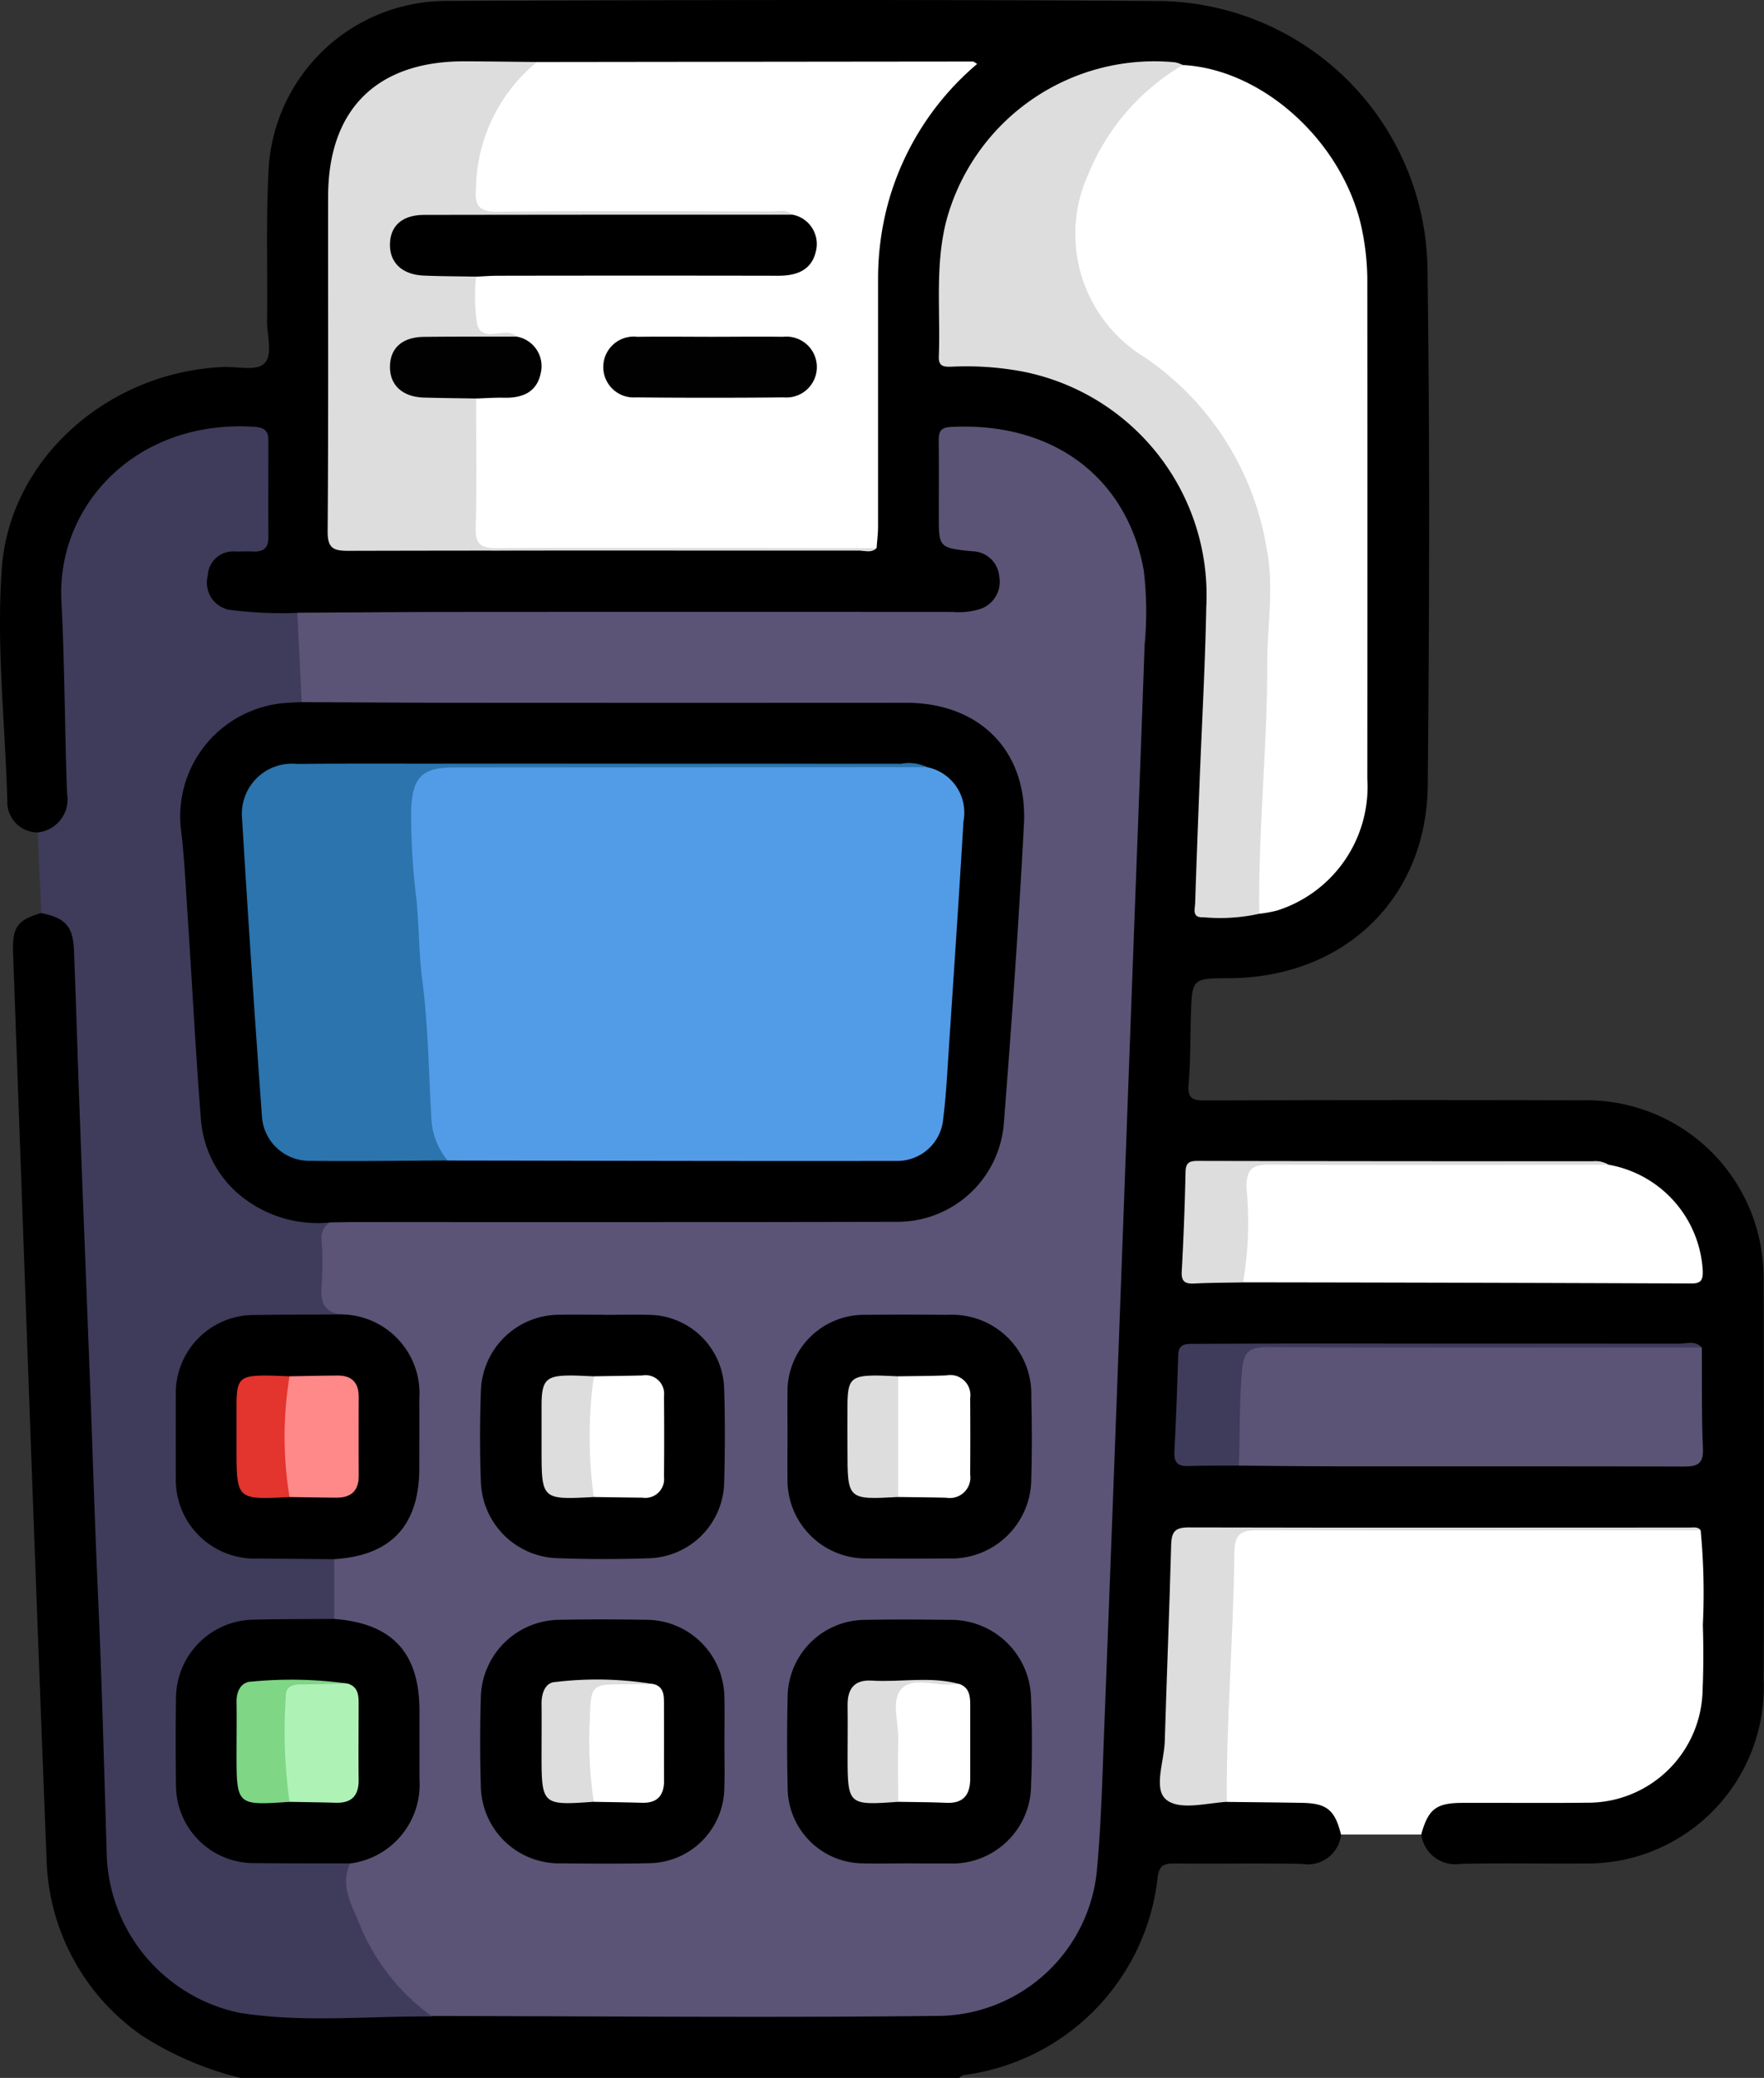
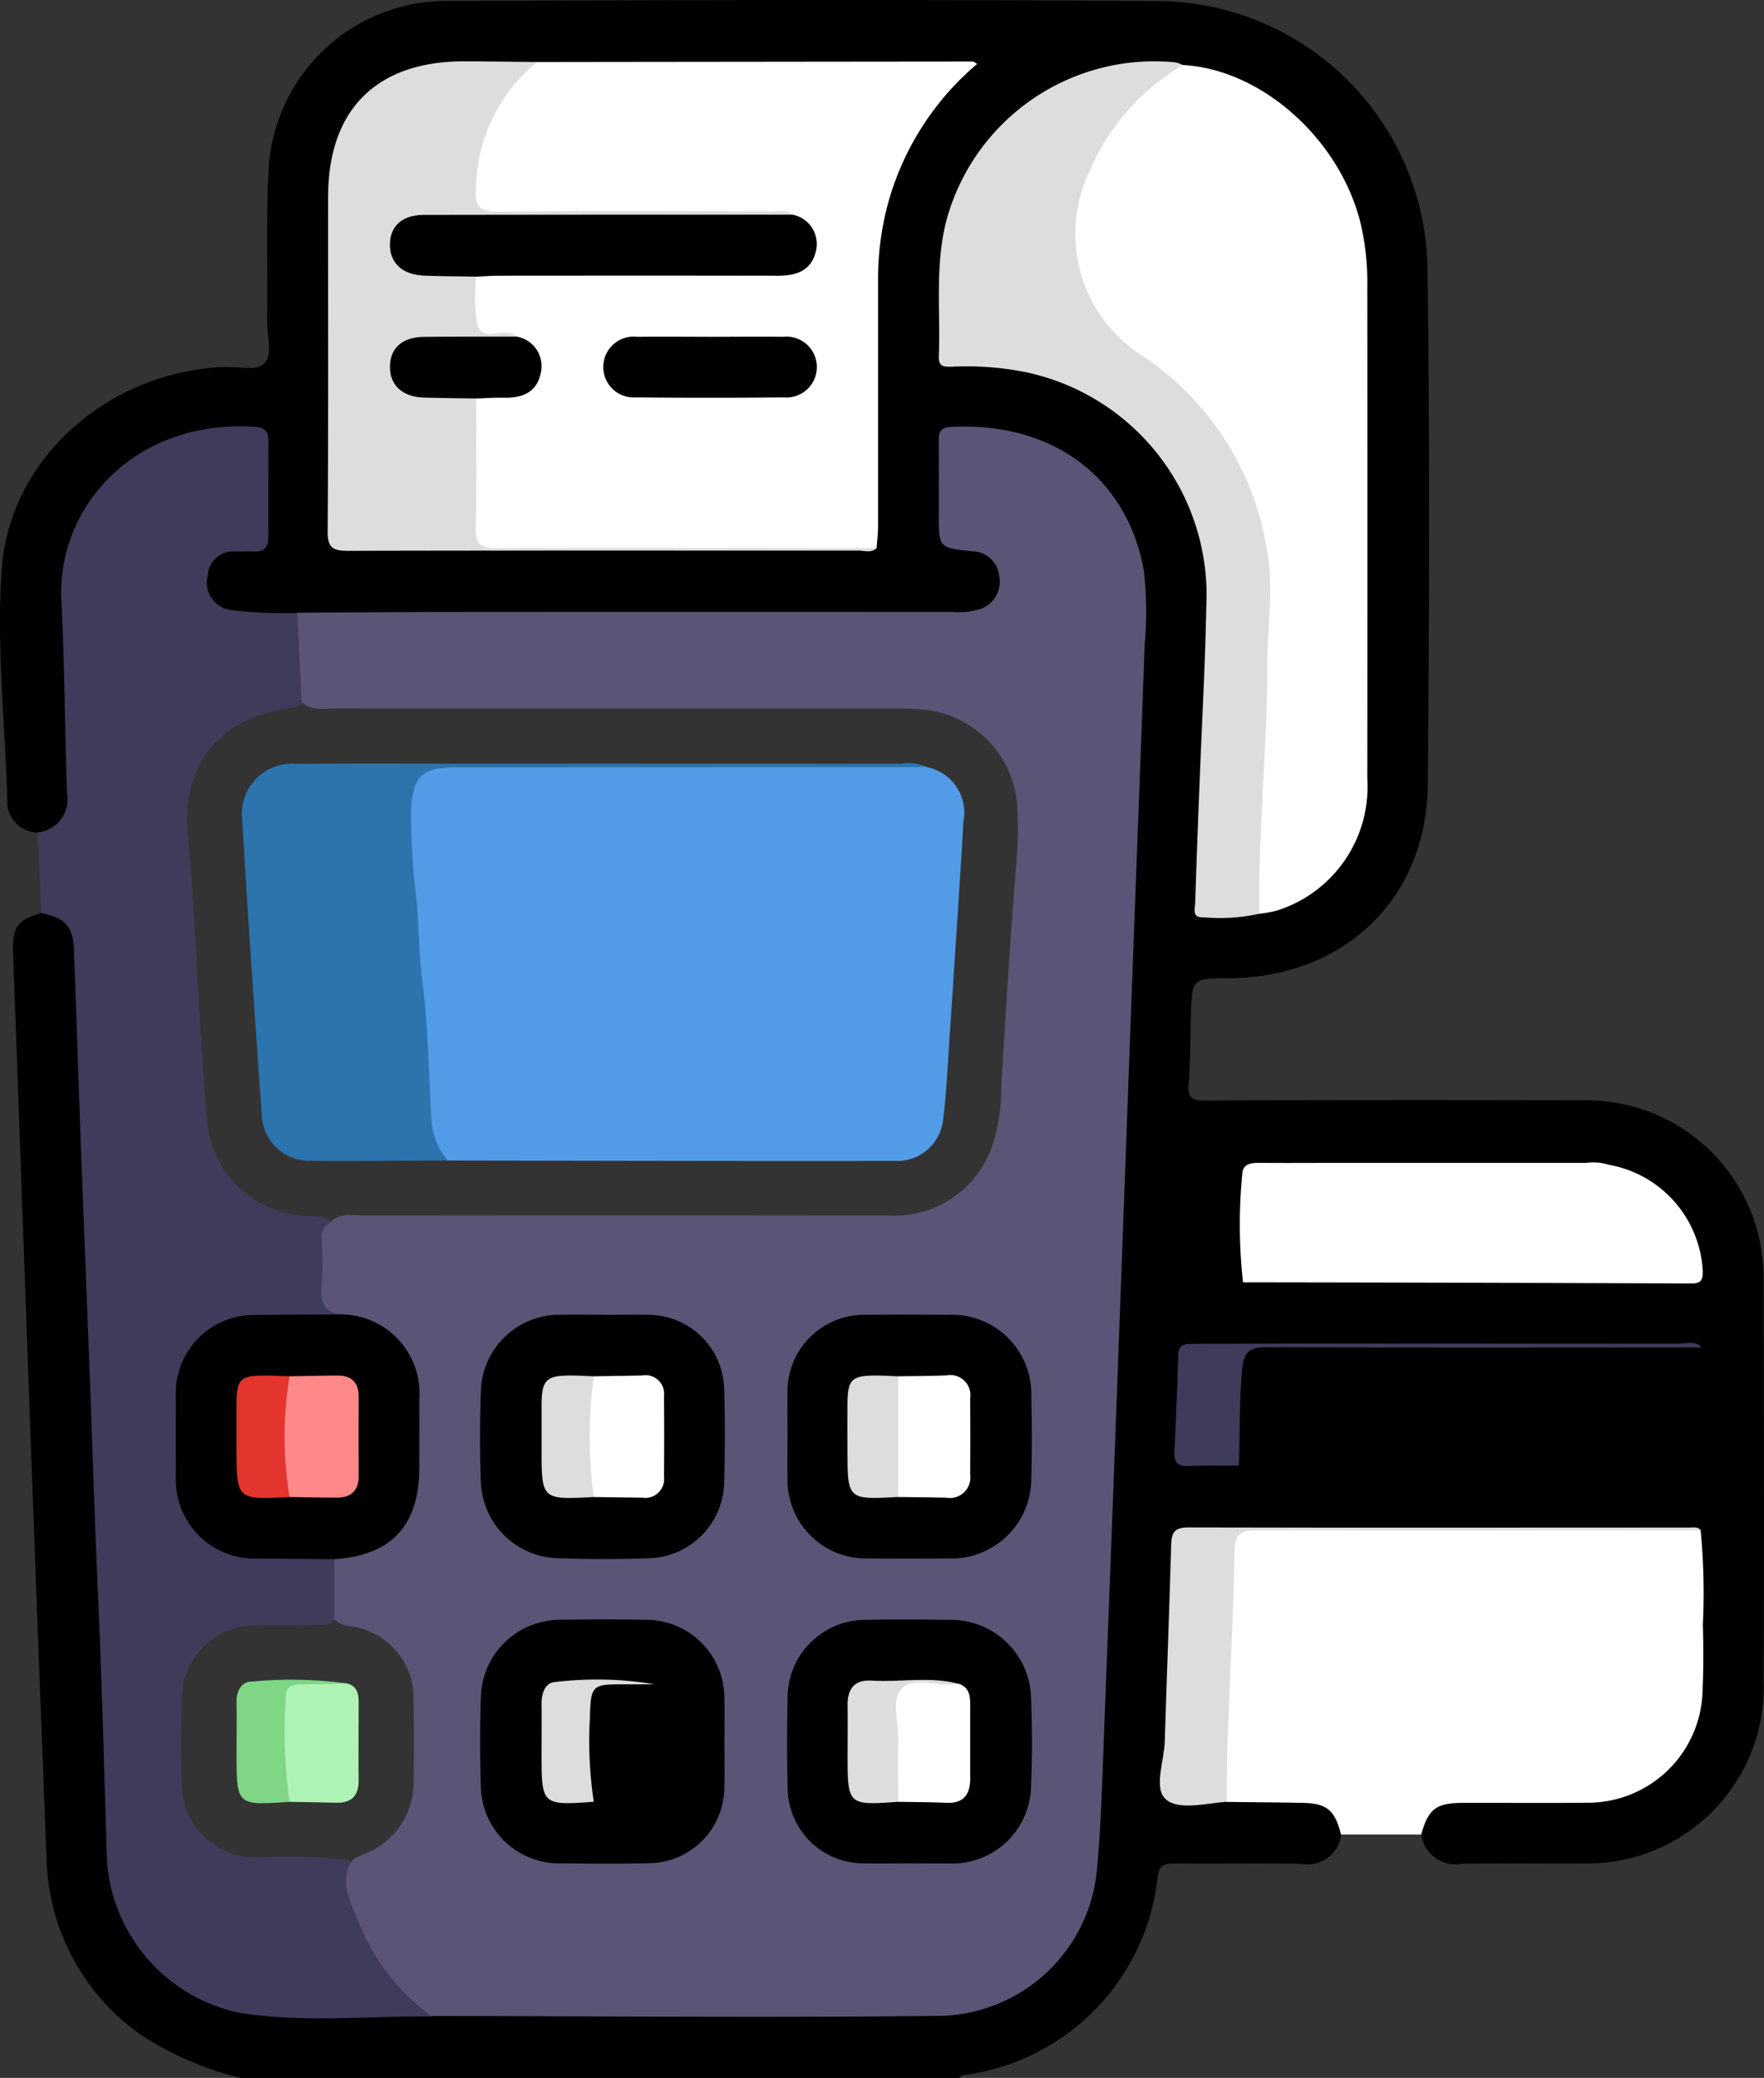
<svg xmlns="http://www.w3.org/2000/svg" viewBox="0 0 84.893 100">
  <rect x="0" y="0" width="84.893" height="100" fill="#333333" stroke="none" />
  <defs>
    <style>.cls-1{fill:#3f3b5b;}.cls-2{fill:#fff;}.cls-3{fill:#5b5476;}.cls-4{fill:#ddd;}.cls-5{fill:#010101;}.cls-6{fill:#529be7;}.cls-7{fill:#2b74ad;}.cls-8{fill:#aff2b6;}.cls-9{fill:#7fd685;}.cls-10{fill:#f88;}.cls-11{fill:#e3342e;}</style>
  </defs>
  <title>Asset 1840</title>
  <g id="Layer_2" data-name="Layer 2">
    <g id="Layer_1-2" data-name="Layer 1">
      <path d="M1.815,40.061A1.464,1.464,0,0,1,.352,38.555c-.1-3.739-.537-7.478-.264-11.214.384-5.24,5.074-9.426,10.637-9.678.679-.031,1.592.2,1.976-.155.46-.421.142-1.352.151-2.06.033-2.439-.059-4.884.076-7.317A8.577,8.577,0,0,1,21.386.046C32.935,0,44.486-.032,56.035.054A13.067,13.067,0,0,1,68.7,13.09c.112,8.229.087,16.462.011,24.693-.051,5.479-4.04,9.264-9.558,9.293-1.781.009-1.783.009-1.84,1.77-.035,1.105-.014,2.215-.111,3.315-.058.663.143.8.774.8q9.078-.033,18.155-.007a8.517,8.517,0,0,1,8.567,6.82,9.67,9.67,0,0,1,.178,2.034c.013,6.345.028,12.689,0,19.033a8.5,8.5,0,0,1-6.993,8.711,8.9,8.9,0,0,1-1.649.128c-1.985.015-3.97-.025-5.954.019A1.645,1.645,0,0,1,68.4,88.285c-.251-.792.24-1.207.814-1.557a2.821,2.821,0,0,1,1.512-.29c1.882-.007,3.765.016,5.647-.007A5.116,5.116,0,0,0,81.6,81.188c.009-2.044,0-4.089,0-6.134a1.638,1.638,0,0,0-.213-1.119,1.318,1.318,0,0,0-1.021-.214c-7.434.017-14.868-.045-22.3.033-1.287.013-1.427.143-1.443,1.373q-.063,5.012-.371,10.013c-.069,1.093.087,1.246,1.169,1.273.519.013,1.039-.022,1.558.024,1.234-.019,2.468-.036,3.7.01a2.052,2.052,0,0,1,1.777.84.837.837,0,0,1,.085,1A1.61,1.61,0,0,1,62.664,89.7c-2.045-.039-4.091,0-6.137-.02-.491,0-.738.071-.814.655a10.774,10.774,0,0,1-9.335,9.528c-.081.013-.152.091-.228.139H11.588a15.577,15.577,0,0,1-4.76-2.041,10.67,10.67,0,0,1-4.585-8.436C1.669,74.991,1.159,60.455.632,45.921.584,44.6.814,44.29,1.99,43.936c.792-.354,1.224.124,1.58.711a2.526,2.526,0,0,1,.3,1.319c.008,1.528.155,3.056.164,4.577.017,2.765.164,5.526.281,8.283.176,4.154.2,8.315.51,12.465.135,1.813.118,3.639.169,5.455.074,2.631.3,5.258.263,7.894-.024,1.657.135,3.313.239,4.965a7.755,7.755,0,0,0,7.568,7.157c2.57.049,5.14.006,7.71.015,7.94-.015,15.879.007,23.819-.012A7.737,7.737,0,0,0,52.2,91.432a9.019,9.019,0,0,0,.447-2.689c.016-2.082.154-4.158.225-6.236.166-4.872.292-9.745.566-14.613.1-1.817.116-3.64.164-5.457.071-2.665.183-5.33.286-7.992.167-4.286.213-8.578.522-12.858.121-1.687.076-3.379.137-5.069.1-2.76.385-5.52.262-8.284a7.651,7.651,0,0,0-6.555-7.195,10.946,10.946,0,0,0-2.037-.2c-.473.02-.721.233-.729.715-.021,1.3-.017,2.6,0,3.905.005.5.22.8.752.811a4.652,4.652,0,0,1,.487.037,1.6,1.6,0,0,1,1.606,1.418,1.739,1.739,0,0,1-1.225,1.885,3.105,3.105,0,0,1-1.149.192c-10.509,0-21.019.033-31.528-.012-.78.01-1.561.005-2.341,0a3.211,3.211,0,0,1-1.24-.226,1.656,1.656,0,0,1-1.063-1.877A1.5,1.5,0,0,1,11.3,26.315c1.36-.157,1.364-.157,1.367-1.528,0-1.008,0-2.016,0-3.025,0-.651-.291-.932-.942-.948a7.959,7.959,0,0,0-8.49,7.88c.075,3.02.336,6.037.238,9.062a6.222,6.222,0,0,1-.065,1.166A1.345,1.345,0,0,1,1.815,40.061Z" />
      <path class="cls-1" d="M1.815,40.061A1.6,1.6,0,0,0,3.227,38.19c-.115-3.082-.11-6.17-.272-9.249-.243-4.615,3.606-8.776,9.3-8.4.442.03.662.184.661.637,0,1.56-.009,3.12,0,4.68,0,.507-.229.7-.713.684-.292-.012-.585,0-.877,0A1.216,1.216,0,0,0,10,27.7a1.332,1.332,0,0,0,1.013,1.644,19.636,19.636,0,0,0,3.3.151,7.8,7.8,0,0,1,.339,4.221c-.282.4-.741.357-1.143.436-3.21.633-4.774,2.873-4.46,6.118.222,2.289.335,4.592.462,6.89.124,2.235.262,4.469.455,6.7a5.007,5.007,0,0,0,4.9,4.666,1.67,1.67,0,0,1,1.024.232c.058.615-.162,1.206-.127,1.826.053.967-.188,2,.728,2.732a1.706,1.706,0,0,1-1.209.255c-1.007.014-2.015-.016-3.022.011a3.5,3.5,0,0,0-3.491,3.376,43.629,43.629,0,0,0,0,4.385,3.492,3.492,0,0,0,3.4,3.369c.941.055,1.885,0,2.827.022a1.488,1.488,0,0,1,1.187.311,4.821,4.821,0,0,1,.021,2.822c-.307.387-.751.336-1.166.346-.911.022-1.822-.02-2.732.017a3.517,3.517,0,0,0-3.549,3.537c-.046,1.365-.052,2.733,0,4.1a3.523,3.523,0,0,0,3.645,3.515,28.846,28.846,0,0,1,4.28.11.46.46,0,0,1,.264.469,8.778,8.778,0,0,0,3.188,6.189c.274.251.687.408.633.894-3.081-.027-6.18.314-9.238-.177a8.033,8.033,0,0,1-6.388-7.5c-.13-4.249-.239-8.5-.43-12.748-.156-3.469-.258-6.94-.391-10.409-.2-5.318-.425-10.635-.6-15.955q-.073-2.235-.157-4.474c-.044-1.2-.4-1.6-1.575-1.838Z" />
      <path class="cls-2" d="M81.844,73.641A32.068,32.068,0,0,1,81.95,78.2c.032,1.039.033,2.081-.012,3.12a5.523,5.523,0,0,1-5.6,5.436c-1.983.023-3.966,0-5.949.008-1.28,0-1.653.3-1.993,1.525H64.536c-.291-1.179-.679-1.5-1.846-1.526-1.217-.022-2.434-.031-3.651-.046a1.842,1.842,0,0,1-.312-1.391c.081-3.6.258-7.2.4-10.807.022-.562.137-.985.885-.983,7.154.02,14.307.01,21.46.011A.656.656,0,0,1,81.844,73.641Z" />
      <path class="cls-3" d="M16.087,77.911l0-2.876c.247-.327.637-.281.973-.367a3.544,3.544,0,0,0,2.847-3.582c.023-1.2.012-2.4,0-3.6A3.694,3.694,0,0,0,17.153,63.6c-.241-.084-.517-.1-.673-.347-.912-.069-1.078-.619-1-1.423a15.608,15.608,0,0,0,0-2.108.892.892,0,0,1,.409-.9c.48-.483,1.1-.325,1.663-.326q12.581-.018,25.162,0a4.988,4.988,0,0,0,4.951-3.116,8.574,8.574,0,0,0,.521-3.058c.217-3.629.434-7.258.731-10.882a17.283,17.283,0,0,0,.017-2.922,5.008,5.008,0,0,0-4.754-4.386c-.454-.043-.91-.029-1.365-.029q-13.312,0-26.624-.007c-.568,0-1.182.148-1.674-.31q-.1-2.148-.208-4.3c2.57-.013,5.14-.035,7.71-.037q11.91-.008,23.82,0a3.458,3.458,0,0,0,1.255-.117,1.379,1.379,0,0,0,.994-1.588,1.317,1.317,0,0,0-1.307-1.213c-1.605-.168-1.605-.173-1.6-1.789,0-1.172.008-2.344-.005-3.515,0-.409.055-.653.568-.68,5.018-.265,8.51,2.512,9.3,6.9a16.959,16.959,0,0,1,.04,3.6c-.176,5.1-.377,10.2-.566,15.3q-.4,10.821-.8,21.642-.278,7.457-.566,14.913c-.094,2.338-.142,4.682-.354,7.01a7.746,7.746,0,0,1-7.433,7.1c-8.2.1-16.4.016-24.6.008a10.172,10.172,0,0,1-3.428-4.331c-.351-.951-1.031-1.912-.473-3.028.16-.279.46-.337.721-.456a3.685,3.685,0,0,0,2.318-3.5c.029-1.294.024-2.588,0-3.881a3.477,3.477,0,0,0-2.764-3.512C16.781,78.228,16.361,78.249,16.087,77.911Z" />
      <path class="cls-2" d="M25.842,2.984q10.488-.013,20.975-.023c.05,0,.1.053.21.115a13.465,13.465,0,0,0-4.256,6.589,13.884,13.884,0,0,0-.514,3.752q0,5.952,0,11.9c0,.354-.045.707-.07,1.061a1.463,1.463,0,0,1-.856.095c-5.853.005-11.706-.007-17.559.018-.706,0-1.15-.141-1.149-.921,0-2.046-.13-4.093.074-6.135.108-.369.4-.472.743-.511.225-.025.452-.025.679-.03.728-.015,1.394-.187,1.574-1,.186-.846-.4-1.221-1.074-1.491-.131-.019.035-.009-.094-.027-1.96-.277-2.375-1.038-1.685-3.086a2.149,2.149,0,0,1,1.5-.279q5.99-.014,11.981-.005c.357,0,.715.012,1.071-.02.633-.056,1.274-.159,1.481-.878s-.24-1.153-.821-1.474a2.532,2.532,0,0,0-1.334-.185q-6.233,0-12.466,0c-1.493,0-1.738-.3-1.569-1.814a8.385,8.385,0,0,1,1.7-4.585A2.852,2.852,0,0,1,25.842,2.984Z" />
      <path class="cls-2" d="M56.925,3.129c3.771.2,7.535,3.544,8.546,7.583a12.325,12.325,0,0,1,.331,2.993q.009,11.889,0,23.778a6.244,6.244,0,0,1-4.346,6.338,6.475,6.475,0,0,1-.851.154c-.531-1.184-.233-2.416-.189-3.628.016-.451.11-.9.111-1.357.006-3.31.29-6.613.337-9.917a13.479,13.479,0,0,0-3.655-9.694,13.164,13.164,0,0,0-2.423-2.1A7.192,7.192,0,0,1,52.23,8.01a10.754,10.754,0,0,1,3.64-4.481A1.414,1.414,0,0,1,56.925,3.129Z" />
      <path class="cls-4" d="M56.925,3.129A10.861,10.861,0,0,0,52.367,8.4a6.941,6.941,0,0,0,2.68,8.768,13.8,13.8,0,0,1,5.912,9.24c.365,1.832.027,3.675.029,5.512.005,4.022-.439,8.03-.384,12.055a8.784,8.784,0,0,1-2.7.168c-.556.031-.395-.4-.386-.689.06-1.885.133-3.77.206-5.655.111-2.859.273-5.718.328-8.579A10.966,10.966,0,0,0,49.2,17.878a14.707,14.707,0,0,0-3.4-.231c-.348.008-.639.014-.619-.489.086-2.2-.2-4.419.379-6.6A10.369,10.369,0,0,1,56.563,3,1.719,1.719,0,0,1,56.925,3.129Z" />
      <path class="cls-4" d="M25.842,2.984a8.01,8.01,0,0,0-2.935,6.083c-.067.813.13,1.134,1.043,1.123,4.389-.05,8.778-.025,13.167-.017.345,0,.721-.116,1.028.159-.44.478-1.025.334-1.558.335-5.033.013-10.066.007-15.1.008-.39,0-.78-.01-1.168.028-.662.065-1.12.363-1.133,1.084s.455,1.035,1.084,1.16a9.586,9.586,0,0,0,1.458.058c.415.02.856-.043,1.186.308a8.766,8.766,0,0,0,.051,2.3c.274.957,1.357.045,1.9.585-.318.379-.763.3-1.173.308-1.069.023-2.138-.023-3.206.021-.9.038-1.319.4-1.347,1.079s.462,1.125,1.331,1.254c.813.122,1.69-.246,2.445.317,0,2.076.035,4.153-.019,6.228-.02.786.238.976.993.974,6.1-.023,12.2,0,18.294,0-.245.248-.554.12-.829.12-8.2,0-16.4-.01-24.6.01-.736,0-.992-.143-.986-.95.041-5.369.016-10.739.023-16.108.006-4.185,2.342-6.5,6.54-6.5C23.5,2.955,24.671,2.973,25.842,2.984Z" />
-       <path class="cls-3" d="M81.9,64.846c.012,1.623-.017,3.248.055,4.868.036.824-.367.865-1,.864-5.489-.016-10.977-.007-16.465-.011-1.623,0-3.246-.021-4.87-.033-.567-1.005-.307-2.1-.277-3.146.076-2.632.114-2.631,2.712-2.631q9.4,0,18.791,0A2.261,2.261,0,0,1,81.9,64.846Z" />
      <path class="cls-2" d="M77.416,56.053a5.488,5.488,0,0,1,4.53,5.115c.013.483-.121.605-.587.6q-10.768-.042-21.538-.055a25.119,25.119,0,0,1-.035-5.223c.03-.517.465-.53.879-.527,1.3.01,2.6,0,3.9,0q5.9,0,11.794,0A2.429,2.429,0,0,1,77.416,56.053Z" />
      <path class="cls-4" d="M81.844,73.641c-7.094.006-14.187.026-21.281,0-.861,0-1.152.181-1.161,1.113-.036,3.988-.39,7.968-.363,11.959-1,.063-2.29.426-2.924-.113-.616-.524-.089-1.832-.06-2.8.095-3.154.222-6.307.308-9.461.017-.6.17-.834.835-.832,8.035.02,16.071.007,24.106.006C81.489,73.519,81.7,73.453,81.844,73.641Z" />
      <path class="cls-1" d="M81.9,64.846c-6.957,0-13.913.019-20.869-.012-.882,0-1.174.158-1.26,1.136-.135,1.525-.091,3.044-.151,4.564-.812,0-1.624-.008-2.435.022-.509.018-.692-.183-.667-.687q.117-2.329.184-4.663c.015-.529.342-.533.722-.533,1.559,0,3.117-.014,4.675-.015q9.351,0,18.7.008C81.161,64.667,81.577,64.5,81.9,64.846Z" />
-       <path class="cls-4" d="M77.416,56.053c-5.422,0-10.845.025-16.267-.008-.869-.005-1.173.2-1.162,1.121a17.013,17.013,0,0,1-.166,4.551c-.779.015-1.56.013-2.338.053-.446.023-.639-.085-.611-.585q.131-2.388.182-4.779c.009-.436.165-.538.576-.537q9.518.019,19.037.015A1.239,1.239,0,0,1,77.416,56.053Z" />
-       <path d="M14.522,33.791c2.635.011,5.271.03,7.906.031q10.593.007,21.185,0c3.538,0,5.849,2.322,5.664,5.851-.251,4.8-.592,9.6-.968,14.4A5.137,5.137,0,0,1,43.131,58.8q-12.984.027-25.969.011c-.422,0-.845.013-1.268.019a5.865,5.865,0,0,1-4.635-1.568,5.263,5.263,0,0,1-1.586-3.357c-.256-3.2-.416-6.4-.627-9.6-.1-1.486-.164-2.977-.345-4.453a5.474,5.474,0,0,1,5.141-6.028C14.068,33.807,14.3,33.8,14.522,33.791Z" />
-       <path d="M16.087,77.911c2.783.213,4.091,1.617,4.1,4.4,0,1.106,0,2.212,0,3.318a3.828,3.828,0,0,1-3.314,4.048c-1.558,0-3.116,0-4.674-.014a3.746,3.746,0,0,1-3.728-3.7q-.032-2.142,0-4.285a3.793,3.793,0,0,1,3.726-3.733C13.491,77.916,14.789,77.922,16.087,77.911Z" />
      <path d="M16.48,63.256a3.8,3.8,0,0,1,3.7,4.07c.006,1.106,0,2.212,0,3.318-.005,2.775-1.357,4.223-4.1,4.391q-1.849-.015-3.7-.03A3.791,3.791,0,0,1,8.463,71.08q-.009-1.947,0-3.895a3.761,3.761,0,0,1,3.833-3.9C13.691,63.265,15.086,63.264,16.48,63.256Z" />
      <path d="M34.862,83.841c0,.747.02,1.5-.005,2.241a3.661,3.661,0,0,1-3.631,3.585c-1.4.031-2.794.019-4.191.006a3.771,3.771,0,0,1-3.895-3.762q-.062-2.094,0-4.191a3.818,3.818,0,0,1,3.82-3.767c1.364-.027,2.729-.022,4.093,0A3.767,3.767,0,0,1,34.86,81.7C34.879,82.411,34.863,83.126,34.862,83.841Z" />
      <path d="M29.026,63.278c.747,0,1.5-.02,2.241,0a3.657,3.657,0,0,1,3.583,3.535c.048,1.525.042,3.054,0,4.58a3.729,3.729,0,0,1-3.547,3.595c-1.493.058-2.99.051-4.482,0a3.8,3.8,0,0,1-3.679-3.7c-.052-1.428-.05-2.86,0-4.287a3.782,3.782,0,0,1,3.838-3.729c.681-.013,1.364,0,2.046,0Z" />
      <path d="M37.9,69.133c0-.682-.011-1.365,0-2.046a3.691,3.691,0,0,1,3.807-3.81c1.3-.017,2.6-.013,3.9,0a3.815,3.815,0,0,1,4.023,3.947c.032,1.3.039,2.6,0,3.9A3.844,3.844,0,0,1,45.619,75q-1.9.015-3.8,0A3.78,3.78,0,0,1,37.9,71.081C37.887,70.432,37.9,69.782,37.9,69.133Z" />
      <path d="M43.711,89.675c-.715,0-1.429.014-2.143,0a3.652,3.652,0,0,1-3.662-3.648q-.052-2.191,0-4.384a3.743,3.743,0,0,1,3.757-3.687c1.331-.024,2.663-.016,3.994,0a3.858,3.858,0,0,1,3.964,3.833c.051,1.362.057,2.729,0,4.09a3.791,3.791,0,0,1-3.961,3.8C45.01,89.682,44.36,89.676,43.711,89.675Z" />
      <path d="M22.915,13.313c-.842-.016-1.686-.014-2.527-.051-1.049-.046-1.653-.637-1.62-1.544.032-.872.608-1.374,1.651-1.376q8.862-.014,17.726-.01a1.438,1.438,0,0,1,1.114,1.785c-.215.9-.937,1.155-1.8,1.153q-6.735-.012-13.471,0C23.628,13.269,23.272,13.3,22.915,13.313Z" />
      <path class="cls-5" d="M34.181,16.208c1.169,0,2.338-.015,3.507,0a1.465,1.465,0,1,1,.033,2.916q-3.555.035-7.112,0a1.465,1.465,0,1,1,.065-2.915C31.843,16.193,33.012,16.207,34.181,16.208Z" />
      <path class="cls-5" d="M22.916,19.178c-.841-.014-1.682-.02-2.523-.045-1.038-.032-1.649-.613-1.625-1.521.024-.872.6-1.388,1.629-1.4,1.49-.018,2.98-.009,4.469-.012a1.442,1.442,0,0,1,1.158,1.752c-.184.919-.876,1.207-1.749,1.189C23.822,19.13,23.369,19.164,22.916,19.178Z" />
      <path class="cls-6" d="M44.6,36.917a2.23,2.23,0,0,1,1.766,2.616c-.212,3.631-.461,7.259-.7,10.887-.075,1.134-.129,2.271-.272,3.4a2.215,2.215,0,0,1-2.221,2.05c-7.21.012-14.42-.009-21.63-.019A1.9,1.9,0,0,1,20.506,54.1c-.23-1.871-.3-3.756-.429-5.634-.188-2.623-.32-5.25-.539-7.872a5.872,5.872,0,0,1,.288-2.974,1.1,1.1,0,0,1,1.091-.791c7.8.015,15.6,0,23.408.012A.755.755,0,0,1,44.6,36.917Z" />
      <path class="cls-7" d="M44.6,36.917l-22.74.015c-1.548,0-2.015.468-2.075,2.055a33.178,33.178,0,0,0,.263,4.361c.122,1.285.11,2.578.278,3.867.287,2.207.307,4.45.436,6.679a3.424,3.424,0,0,0,.78,1.954c-2.211.009-4.422.047-6.632.018a2.286,2.286,0,0,1-2.308-2.207q-.524-7.149-.955-14.306a2.411,2.411,0,0,1,2.644-2.589c2.277-.023,4.554-.013,6.831-.013q11.124,0,22.248.005A1.945,1.945,0,0,1,44.6,36.917Z" />
      <path class="cls-8" d="M16.74,81.025c.466.145.52.518.52.926,0,1.229-.014,2.458,0,3.687.011.77-.327,1.143-1.105,1.12-.742-.022-1.485-.03-2.228-.044-.136-.138-.321-.259-.354-.453a17.2,17.2,0,0,1-.041-4.726.673.673,0,0,1,.785-.568A18.944,18.944,0,0,1,16.74,81.025Z" />
      <path class="cls-9" d="M16.74,81.025c-.742.012-1.484.029-2.227.034-.391,0-.766.086-.755.548a24.642,24.642,0,0,0,.174,5.107c-2.548.177-2.549.177-2.548-2.362,0-.812.012-1.625,0-2.437-.009-.529.221-.98.726-.987A19.606,19.606,0,0,1,16.74,81.025Z" />
      <path class="cls-10" d="M13.934,66.235c.776-.013,1.553-.033,2.33-.036.683,0,1,.359,1,1.033q-.008,1.895,0,3.791c0,.737-.386,1.059-1.091,1.053-.744-.007-1.489-.02-2.234-.031a1.28,1.28,0,0,1-.484-1.11q-.039-1.793,0-3.586A1.328,1.328,0,0,1,13.934,66.235Z" />
      <path class="cls-11" d="M13.934,66.235a17.811,17.811,0,0,0,0,5.81c-2.551.133-2.551.133-2.551-2.38,0-.714,0-1.427,0-2.14.009-1.13.185-1.315,1.286-1.326C13.093,66.194,13.513,66.222,13.934,66.235Z" />
-       <path class="cls-2" d="M31.5,81.058c.431.141.451.508.453.865.009,1.259,0,2.518.005,3.777,0,.713-.328,1.08-1.062,1.059-.774-.023-1.547-.031-2.321-.046-.838-1.734-.565-3.519-.231-5.3a.508.508,0,0,1,.555-.444A14.682,14.682,0,0,1,31.5,81.058Z" />
      <path class="cls-4" d="M31.5,81.058l-1.553,0c-1.442,0-1.517.05-1.558,1.6a19.765,19.765,0,0,0,.186,4.052c-2.484.181-2.513.155-2.513-2.292,0-.808.009-1.616,0-2.424-.006-.5.178-1.028.661-1.046A16.714,16.714,0,0,1,31.5,81.058Z" />
      <path class="cls-2" d="M28.578,66.235c.778-.013,1.556-.022,2.333-.041a.893.893,0,0,1,1.044.987q.017,1.947,0,3.895a.906.906,0,0,1-1.041,1c-.778-.008-1.557-.021-2.335-.031A7.749,7.749,0,0,1,28.578,66.235Z" />
      <path class="cls-4" d="M28.578,66.235a21.093,21.093,0,0,0,0,5.81c-2.514.132-2.515.131-2.515-2.333,0-.713,0-1.426,0-2.139.009-1.145.228-1.37,1.35-1.376C27.8,66.195,28.19,66.222,28.578,66.235Z" />
      <path class="cls-2" d="M43.223,66.236c.774-.014,1.549-.013,2.322-.045a.969.969,0,0,1,1.146,1.095q.012,1.841,0,3.681a.988.988,0,0,1-1.143,1.112c-.774-.02-1.549-.025-2.323-.036a.739.739,0,0,1-.256-.5,39.591,39.591,0,0,1,0-4.8A.814.814,0,0,1,43.223,66.236Z" />
      <path class="cls-4" d="M43.223,66.236q0,2.9,0,5.807c-2.434.134-2.438.13-2.438-2.285,0-.742-.007-1.484,0-2.226.015-1.149.2-1.331,1.373-1.335C42.516,66.2,42.87,66.222,43.223,66.236Z" />
      <path class="cls-2" d="M46.178,81.045c.493.186.513.61.515,1.037,0,1.163,0,2.326,0,3.489,0,.778-.3,1.226-1.151,1.19-.774-.034-1.548-.034-2.322-.049a1.145,1.145,0,0,1-.3-.8c-.039-1.353-.037-2.706,0-4.059.016-.609.257-.965.948-.9A17.406,17.406,0,0,1,46.178,81.045Z" />
      <path class="cls-4" d="M46.178,81.045c-.1,0-.193.007-.289.017-.855.087-1.946-.385-2.506.214-.507.543-.136,1.6-.156,2.436-.025,1,0,2,0,3-2.408.177-2.436.152-2.436-2.193,0-.813.011-1.627,0-2.44-.012-.794.314-1.249,1.156-1.2C43.353,80.967,44.779,80.659,46.178,81.045Z" />
    </g>
  </g>
</svg>